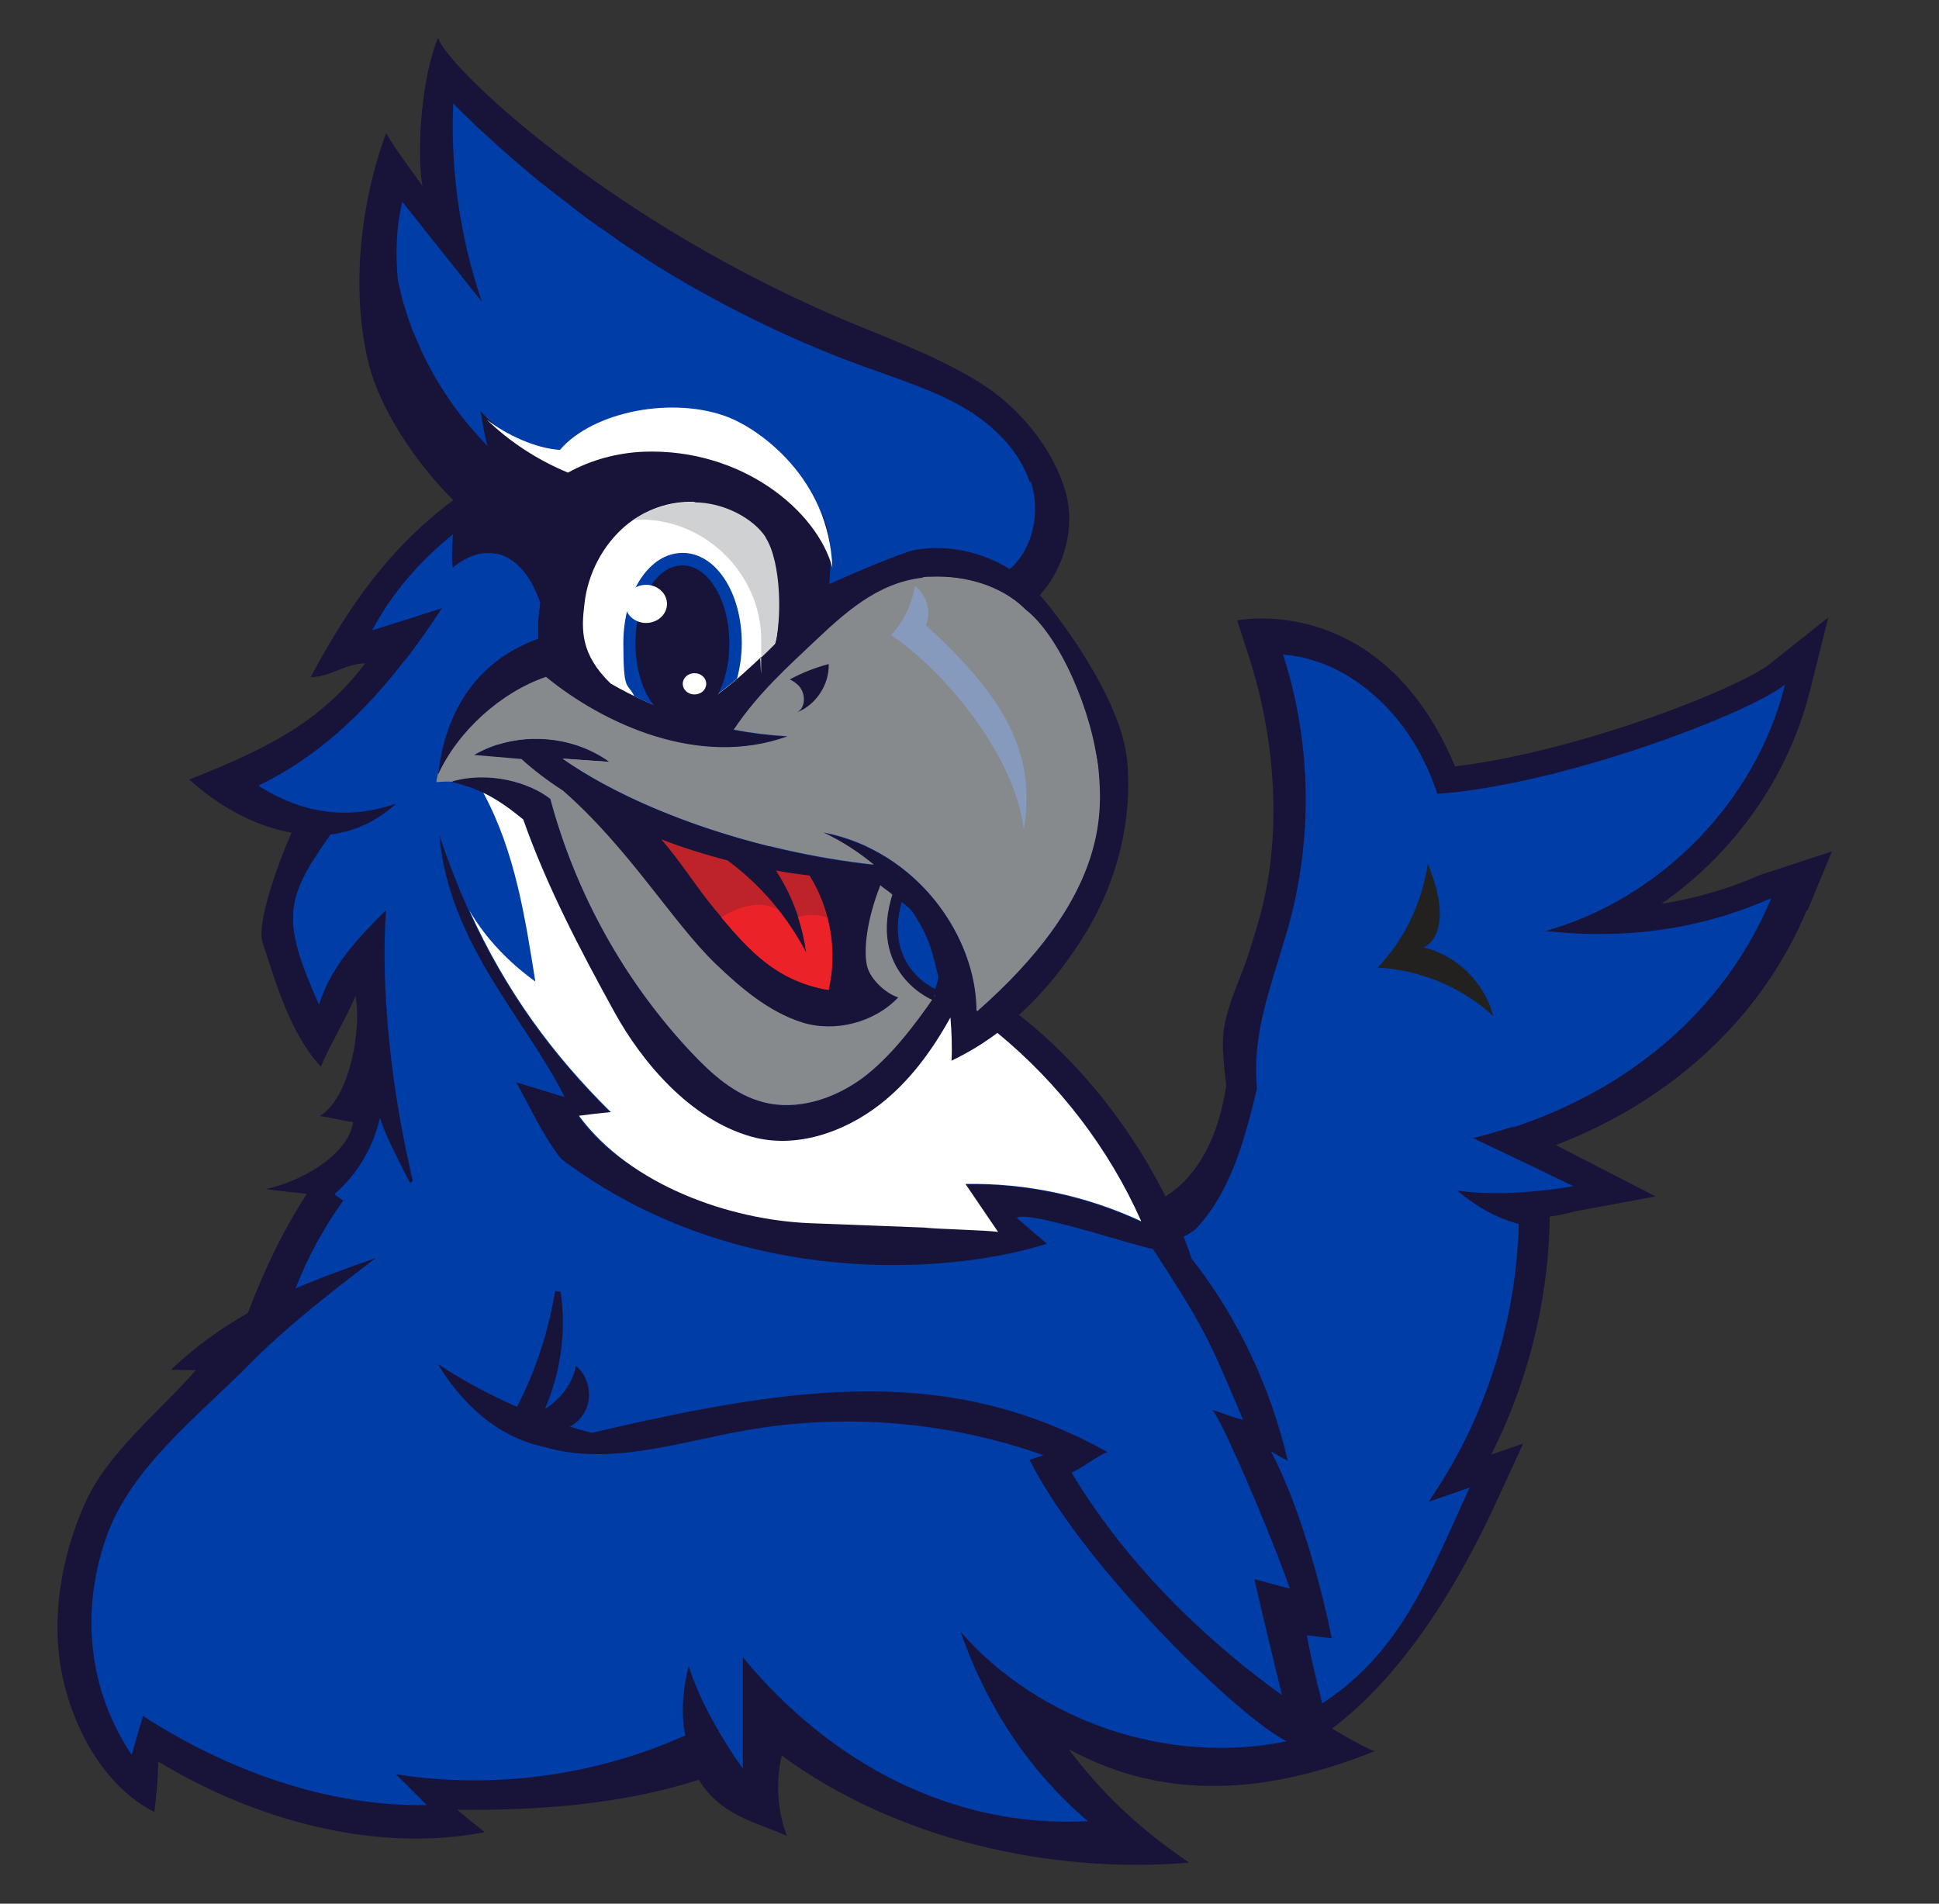
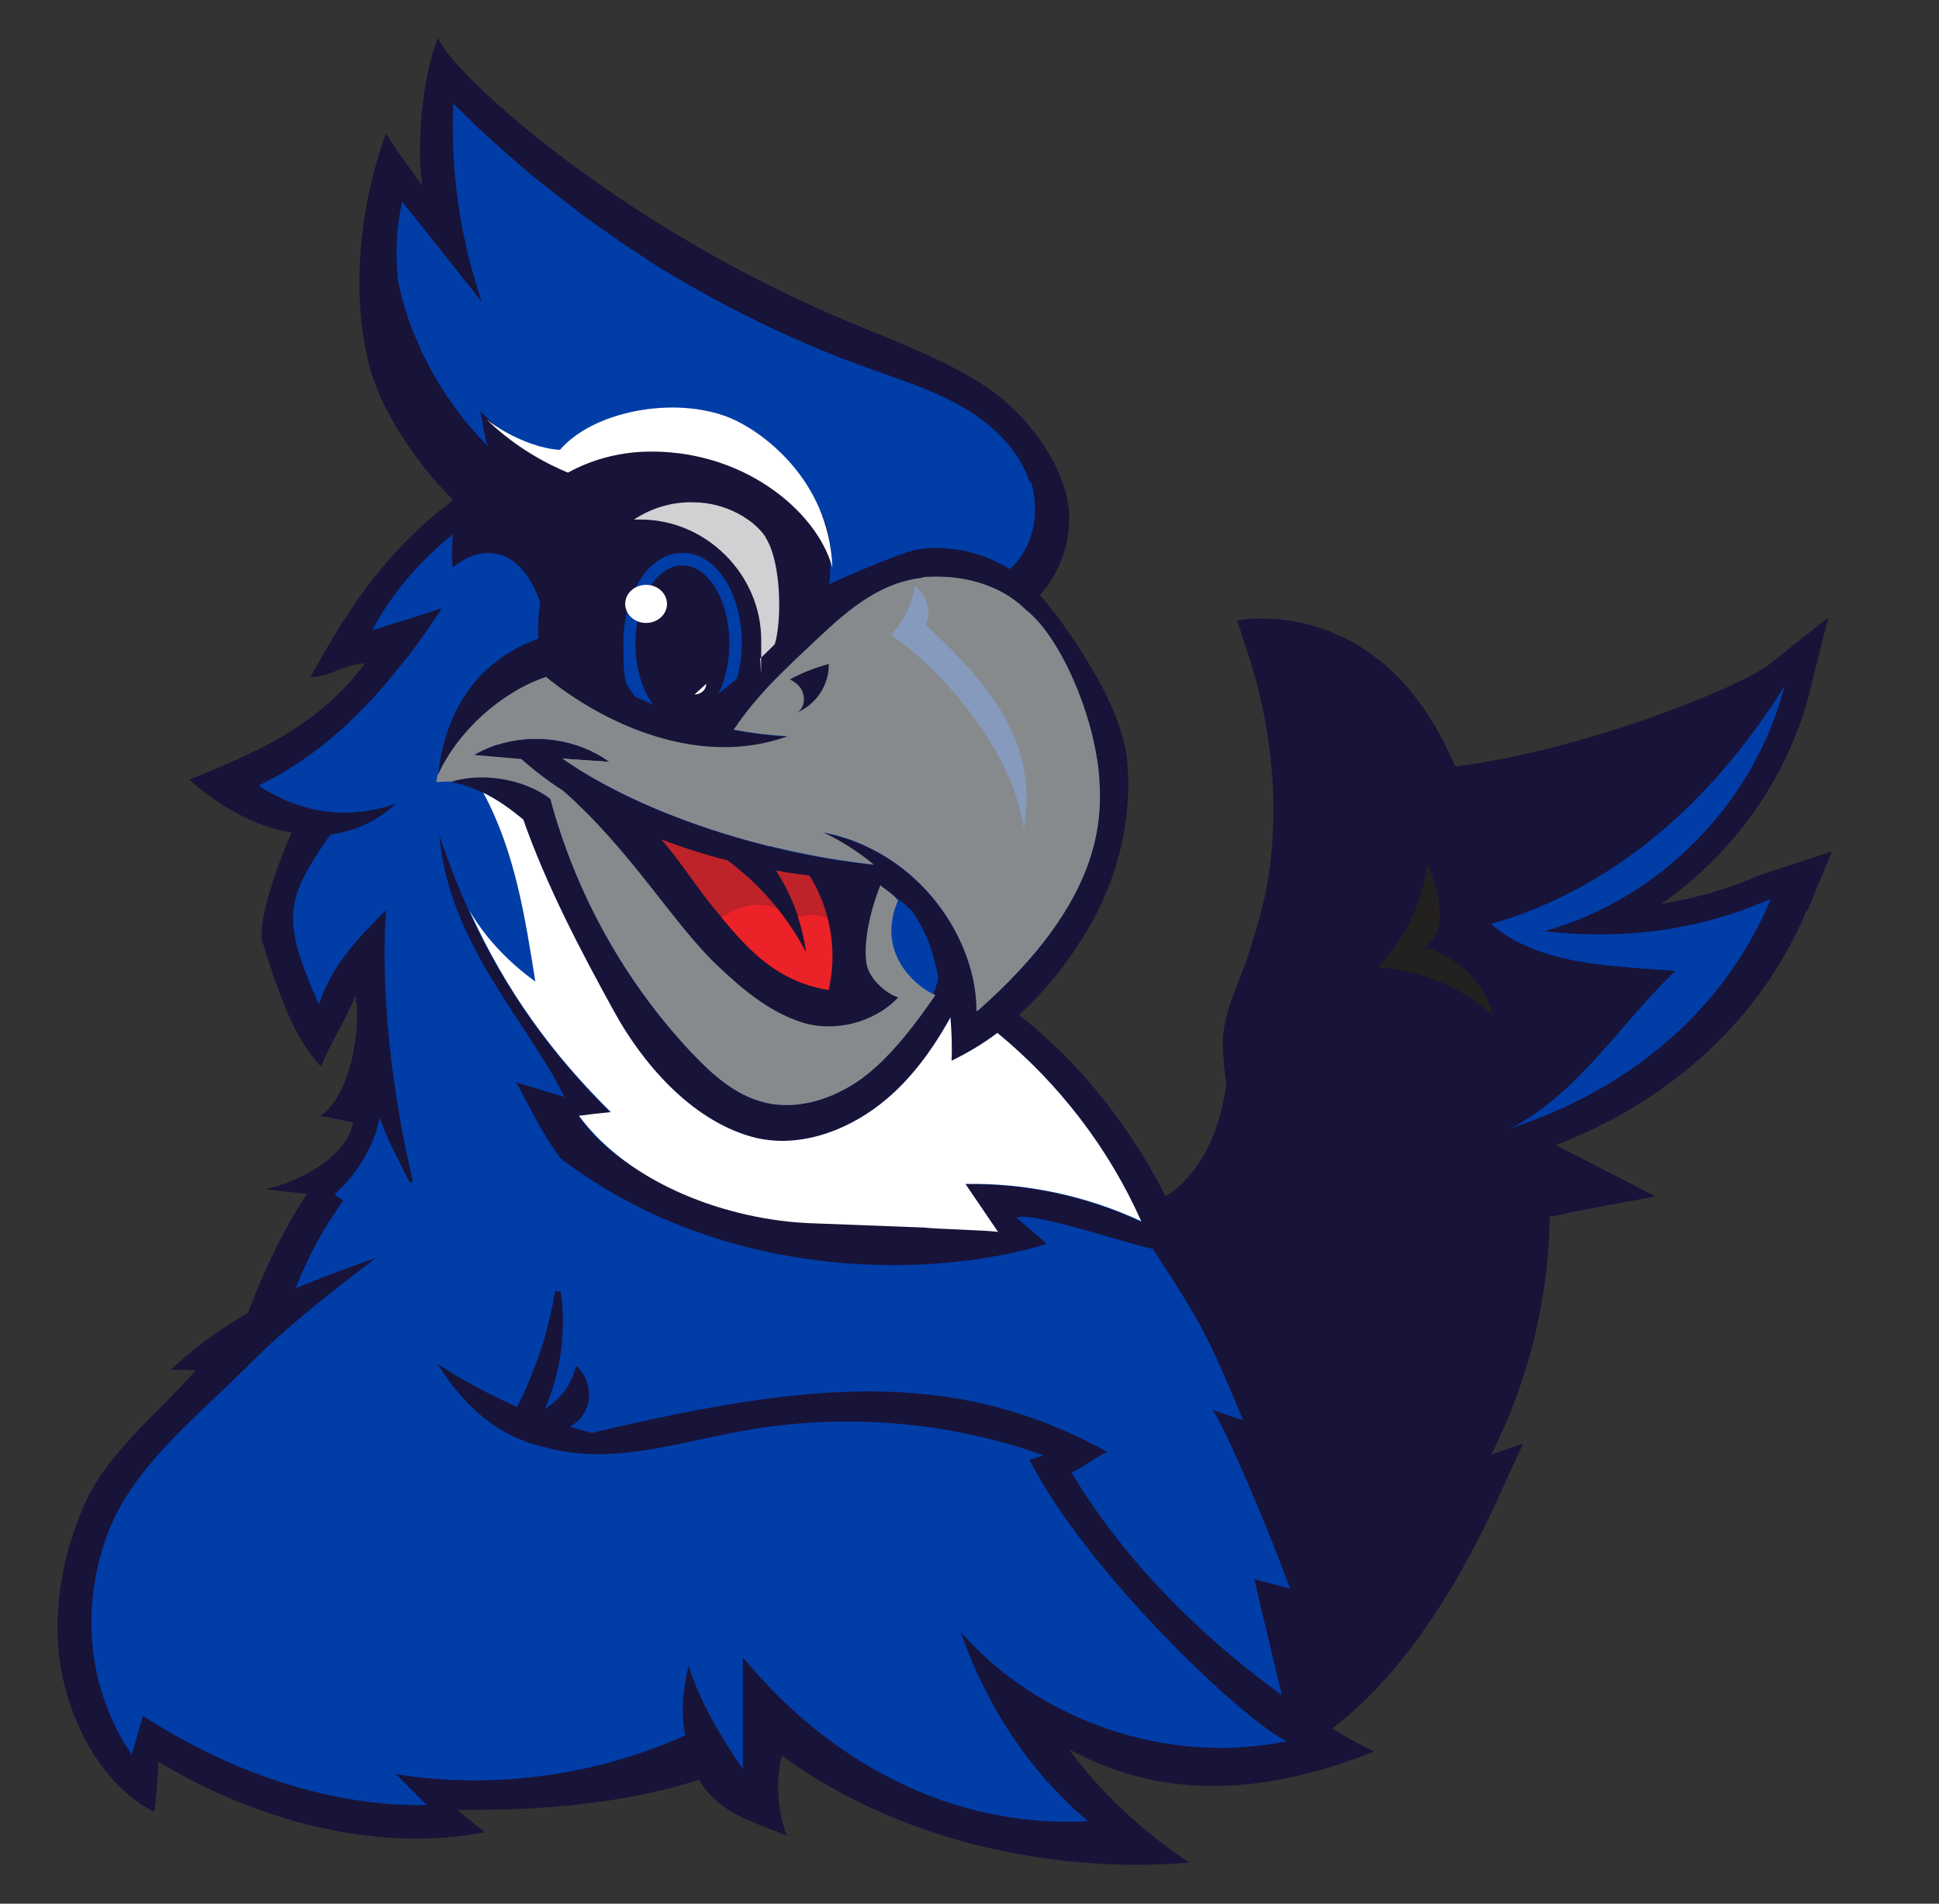
<svg xmlns="http://www.w3.org/2000/svg" id="Layer_1" viewBox="0 0 528.8 519.2">
  <rect x="0" y="0" width="528.8" height="519.2" fill="#333333" stroke="none" />
  <defs>
    <style>      .st0 {        fill: #2389b7;      }      .st1 {        fill: #eb2227;      }      .st2 {        fill: #232020;      }      .st3 {        fill: #869abd;      }      .st4 {        fill: #d0d1d2;      }      .st5 {        fill: #174799;      }      .st6 {        fill: #003da7;      }      .st7 {        fill: none;        stroke: #181338;        stroke-miterlimit: 10;        stroke-width: 3px;      }      .st8 {        fill: #fff;      }      .st9 {        fill: #181338;      }      .st10 {        fill: #bd2328;      }      .st11 {        fill: #878a8c;      }    </style>
  </defs>
  <path class="st9" d="M492.9,248.4l6.7-16.2-19.5,6.4c-8.6,3.8-17.6,6.4-27,7.9,19.8-13.8,34.6-34.5,40.5-58.1l5-20-16.1,12.8c-3.9,3.1-17.7,9.6-36.4,15.9-18,6.1-35.6,10.3-49.3,11.9-.7-1.8-1.6-3.6-2.4-5.3-20.6-42-57-34.5-57-34.5l3.2,9.9c7.1,21.9,9.1,47.5,3.3,69.7-1,3.7-2.1,7.3-3.3,11.1-2,6.4-5.5,13.1-6.7,20-1,5.7.1,11.1.5,16.3-4.5,29.5-22.4,32.6-22.4,32.6-2.5,3.3,7.9,8.5,5,9.4-3.6,1.2,26.6,48,27.9,51,2.3,5.3,14.4,80.2,14.4,80.2l.7,4.4c22.7-15.5,38.6-43.4,48.5-65.1l6.9-15-8.7,3c9.8-19.4,15.3-41,15.9-62.6v-2.3c3.5-.4,5.2-1.1,7.9-1.6l21-3.9-27.2-14c31.8-12.2,56.3-34.9,68.5-64.2Z" />
-   <path class="st6" d="M482.9,245c-18.7,8.3-39.3,11.4-61.5,8.9,31.5-8.8,57.5-35.4,65.4-67.2-10.2,8.1-61,27.4-94.8,29.8-1.1-3.3-2.4-6.5-4-9.6-7.4-14.8-21.6-27.1-38.1-28.4,7.5,23.2,8.2,48.6,2,72.2-2.7,10.2-6.6,20.2-8.4,30.6-.9,5.1-1.2,10.4-.7,15.6-3.3,13.5-6.8,27.1-15.8,37.3-3,4.1-12.6,4.7-9.3,8.4,49.2,54.3,27.2,132.6,45.5,132.5-2.7-2.5-1.9-6.7-4.7-9.2,23.3-14.2,30.9-35.4,42.3-60.2-3.7,1.3-7.5,2.6-11.2,3.9,15.3-22.2,23.9-48.8,24.6-75.8-5.2-1.3-10.8-4.1-16.8-9.1,9.8,1.5,22.8.4,31.7-1.2-8.1-3.9-19.3-9.3-27.4-13.1,36.1-8.8,66.7-31.2,81-65.5Z" />
  <path class="st6" d="M421.4,253.9c31.3-8.7,57.1-35.1,65.2-66.5-.2.2-.3.4-.5.6-19.1,30.3-45.6,54.3-79.5,64,13.3,11.4,33,11.4,50.3,12.8-14.9,14.2-26.4,33.4-44.9,42.9,31.7-10.3,58-31.6,71-62.6-18.7,8.3-39.3,11.4-61.5,8.9Z" />
  <g>
-     <path class="st5" d="M175.9,462.4c-27.8,7-61.6,13.8-86.2-1.8,2.1,3.9,4.6,7.5,7.4,11.2-20.1-7.1-43.9-19.1-51.6-40.5-2.3,3.5-4.4,7.1-5.6,11.2-3.2-30.3,13.4-55.7,34.5-76.2-2.1,1.9-4.1,3.8-6,5.8-14.3,14.5-32.6,28.3-39.3,47.6-7,20.1-4.8,41.4,7,59.1,1-3.5,2.1-7.1,3.1-10.6,22.9,14.8,50.2,24.8,77.4,24.3-2.8-2.8-5.6-5.6-8.4-8.4,26.6,4.2,54.4.4,78.9-10.6-1.1-5.2-.9-11.5.9-19,2.9,9.4,9.3,20.5,14.6,27.8-6.8-13.8-10.8-29-11.4-44.5-7.2,6.5-13.1,14.9-15.4,24.7Z" />
    <path class="st5" d="M148.6,364.7c-5.3,7-15.5,11.1-24.3,10.4,5.4,3.2,11,6.1,16.8,8.6,3.1-6.1,5.7-12.5,7.6-19.1Z" />
    <path class="st5" d="M157.2,372.5c3.5,3,4.6,8.4,2.4,12.5-.9,1.8-2.4,3.2-4.1,4.1,2,.6,4,1.2,6,1.7,35.2-8.3,63.9-13.2,90.6-10.6-26.4-7.5-55.8-7-81.6-.6,1.5-10.9-.1-21.6-4.4-31.3-1.4,6.3-4.2,11.9-8.4,17.4,2.1-9.8-.7-19.5-4.9-28.6.4,4.3.1,8.4-.3,12.5,2.2,11.6.9,23.9-3.8,34.7,4.2-2.6,7.5-6.9,8.5-11.8Z" />
    <path class="st5" d="M314.1,388.1c4,1.1,9.2,3.5,12.9,5.3,2.3,9.8,4.7,19.2,7.5,29-3.7-.9-7.4-1.8-11.3-1.8,1.8,2.9,3,6.1,4.7,8.8-7.8,0-14.7-2.5-20.7-6.6,14,17.1,29.7,30.4,42.5,39.6-2.5-10.5-5.3-21.9-7.5-31.6l9.7,2.6c-5.9-16.7-8-28.2-16.2-43-2-1.1-4-2.3-6-3.4,3.1.1,6.3.2,9.4.3-7.1-24.5-23.9-47-43.7-63.1.3,0,.6.1,1,.2-3.7-2.8-7.3-5.4-10.8-7.9,17.9,18.5,31.6,41.4,39,65.6-3.3,2.1-7.8,3.6-10.5,6Z" />
    <path class="st5" d="M292,415.9c4.9,19.1,15.5,37.2,30.3,49.7-25.1-6.3-50.9-18.1-66.3-39.1-3.5,18.1-3.5,38.4,3.5,55.8-16-2.9-30.6-9-44.2-16.9,22.3,20.7,50.6,33,81.6,31.3-15.6-13.3-27.3-30.5-34.7-51.6,21.6,24.6,56.8,36.4,88.9,29.8-10-4.8-40.1-32.7-59.2-59.1Z" />
    <path class="st0" d="M42,494.2s0,0,0,0h0s0,0,0,0Z" />
  </g>
  <path class="st2" d="M407.2,277c-2.3-9-9.9-16.4-18.9-18.6,5.2-2.8,4.9-10.3,3.4-16-.6-2.3-1.4-4.6-2.3-6.8-1.6,10.5-6.3,20.6-13.7,28.3,11.6.6,23,5.3,31.5,13.2Z" />
  <path class="st9" d="M374.8,477.6c-1.2-.4-5.9-2.7-12.7-6.9-2-8.3-4.4-17.2-5.7-24.7,2.3.3,4.5.5,6.8.8-3.2-15.7-9.2-37-16.6-51,1.5.9,3,1.8,4.6,2.6-4.7-20.1-13.7-39.2-26.2-55.1-8.7-25.6-26.5-50.5-47.1-66.5,7.4-6.7,13.5-14.6,18.4-22.7,8.4-13.9,12.6-30.6,11.1-46.6-1.6-17.6-20.3-41.4-23.8-45.2,6.8-7.5,9.8-18.9,6.9-28.5-3.4-11.5-12.3-22.3-22.3-28.8-10-6.5-23-11.6-34-16.1C166.8,61.4,121.3,17.7,119.5,10.3c-4.4,10.2-6,30.3-4.3,40.4-3.3-4.7-6.8-9.1-9.9-14.4-7.1,19.3-9.7,43.1-4.7,63.1,3,11.7,12,26,23,37-17.4,13.1-28.2,28.4-38.9,48.3,5.8-.2,9.1-3.6,14.9-3.8-11.8,15.6-26.1,23.1-48,31.7,7.4,6.7,17.4,12.7,27.9,14.5-4.6,10.6-9.4,25-7.9,29.9,3.8,11.6,7.6,24.9,15.9,33.9,2.3-5.6,7.2-13.7,9.5-19.4,0,.8.2,1.7.3,2.5.7,10-2.5,25.7-10.1,30.4,3,.3,6,1.3,9.1,1.6-1.3,9.2-14.7,16.4-23.8,18.3,3.6.5,7.4.9,11.2,1.3-6.6,10.1-11.8,21.1-16.1,32.5-7.2,4.1-14.3,9.1-21,15.5,2.3,0,4.5,0,6.8.1-10.1,11.6-24.3,22.6-30.4,36.7-6.2,14-9.1,30.6-6.2,45.6,2.9,15.1,11.6,31.3,25.3,38.2.4-3.2,1.2-10.7,1-13.8,26.2,15.9,59.1,25.1,89.1,19.3-2.5-2-5-4-7.5-6.1,21.8.2,44.8-1.4,65.9-8.2,5.9,10,16.9,12,24,15.3-2.6-6.9-3.1-14.6-1.4-21.9,30.9,22.7,72.9,32.4,111.1,29.2-13.2-9-23.3-18.3-32.9-31,26.8,14.7,55.1,12,83.5.6Z" />
  <path class="st6" d="M280.9,131.7c-2.9-8.9-10.1-15.9-18.2-20.6-8.1-4.7-17.1-7.5-25.9-10.7-18.2-6.5-35.7-14.9-52.4-24.7-.7-.4-1.3-.8-2-1.2-1.9-1.1-3.8-2.3-5.6-3.5-.6-.4-1.2-.8-1.8-1.2-1.8-1.2-3.6-2.3-5.3-3.5-.5-.3-1-.6-1.4-1-1.7-1.2-3.4-2.4-5.2-3.6-.5-.4-1-.7-1.5-1.1-1.9-1.3-3.7-2.7-5.5-4.1-.5-.4-1-.8-1.5-1.2-1.9-1.4-3.7-2.9-5.6-4.3-.3-.3-.7-.6-1-.8-1.8-1.4-3.5-2.9-5.2-4.3-.3-.2-.5-.5-.8-.7-1.9-1.6-3.7-3.2-5.5-4.8-.4-.3-.8-.7-1.1-1-1.8-1.6-3.6-3.3-5.4-4.9-.3-.3-.6-.6-.9-.9-1.8-1.8-3.7-3.5-5.5-5.4-.8,18.3,1.9,36.8,7.8,54.1-7.2-9.1-14.5-18.2-21.7-27.3-1.6,6.7-1.9,13.9-1.2,21.4.3,1.2.5,2.4.8,3.5.1.4.2.8.3,1.3.2.7.4,1.4.6,2.1.2.5.3,1,.5,1.5.2.6.4,1.1.5,1.7.2.6.4,1.1.6,1.6.2.5.3,1,.5,1.4.2.6.4,1.2.7,1.7.2.4.3.8.5,1.2.3.6.5,1.2.8,1.8.1.3.3.6.4,1,.3.7.6,1.3.9,1.9.1.2.2.4.3.6,4.7,9.5,10.6,17.3,17.1,24-1-3.2-1.5-7.4-2-9.6,6.7,7.1,15,12.6,24,16.3,6.3-3.5,13.5-5.6,20.6-5.7,17.9-.2,33,5.2,42.2,10.6,11.2,6.5,8.4,22.5,8.4,26,3.3-1.6,19.6-8.6,23.3-9.3,8.9-1.6,18.2.5,25.9,5.2,6.5-5.7,8.4-15.7,5.7-24Z" />
  <path class="st6" d="M311.2,333c-8.8-19.8-22.4-37.5-39.2-51.3-3.8,2.9-8,5.4-12.5,7.6.2-4.1,0-8-.3-11.8-5,9-11.1,17.4-19.2,23.7-9.9,7.7-23.1,12.2-35.1,8.8-16.7-4.7-29.8-20.3-37.3-33.9-9.3-16.9-18.5-34.4-24.9-52.6-4.9-4-10.2-8.1-19.7-10.3,9.9-3,21.2,0,27.1,4.7,6.9,25.8,20.3,49.9,38.6,69.3,5.5,5.8,11.7,11.4,19.5,13.4,9.2,2.4,19.2-.9,26.9-6.5,7.7-5.7,13.4-13.5,18.8-21.3.8-2.2,2.2-5.4,1.9-6.8-1.9-8.4-3.1-11.4-6.9-17.3-1.7-2.2-8-6.3-8.9-7.2-.1,9.9,2.3,30,4.9,30.6-6.5,6.9-17.4,9.7-26.4,6.8-9-2.9-16.5-9.3-23.3-15.8-11.8-11.3-23.7-31.6-41.8-47.4-4.2-2.7-8-5.6-11.3-8.6-4.3-.4-8.6-.7-12.9-1.1,11.3-6.6,26.5-5.8,37.1,1.9-4.3-.3-8.5-.6-12.8-.9,19.7,13.9,52.4,25.4,84.7,28.9-4.1-3.4-8.7-6.4-13.8-8.8,26,5,41.9,28.6,42,48.8,34.8-30.6,34.3-53,33.1-65.8-1.4-15.3-10.7-36.9-20-43.8,0,0,0,0,0,0,0,0,0-.1-.1-.2-6.4-6.2-16.1-9-25.5-8.6-12.8.5-22,8.3-31.3,17.1-7.9,7.5-15.8,14.5-22.5,24.5,4.7.9,9.6,1.5,14.7,1.8-24.2,8.8-50.4-3.5-65.9-16.2-12.3,4.2-24,14.8-29.4,26.6,2.4-21.4,14.1-32.4,27.3-37.1-.2-3.3,0-6.6.5-9.8-5.4-15.4-15.9-16.3-23.8-9.6-.4-2-.2-5.4,0-9-8.9,7.2-16.4,15.7-22,26.1,6.3-2,12.6-4,19-6-13.1,20-28.4,38.1-49.9,48.5,12,7.5,24.1,9.3,37.4,4.8-5.6,5.1-11.7,7.6-17.9,8.4-12.5,17.9-13.4,23.2-3.1,46.4,3.2-10.3,10.6-18.2,18.3-25.8-1.6,20.6,1.3,50,7.9,76.4-4.1-6.1-7.2-12.7-9.5-19.4-1.8,8-6.2,15.4-12.3,20.7,14.2,10.3,31.5,16.4,49,17.1-3.8,1.5-7.8,2.5-11.9,3.1,21.1,8.6,62.9,11.2,78.4,1.3-15.5-.7-31.5-11.9-43.8-21.4s-15.8-19.1-22.3-30.8c4.7,1.4,8.5,2.6,13.2,4-10.5-21.1-31.6-41.8-34.2-71.5,10.8,32.5,26.3,55.6,46.7,75.8-2.9.3-5.8.6-8.7,1,22.4,31.1,78.5,28.6,78.5,28.6,3,.4,31.5,1.5,34.4,2-.9-1.4-5.7-9.3-7.6-12.1,16.5-.3,33,3.2,48,10.2Z" />
  <path class="st6" d="M280.9,398.1c1.2-.4,2.5-.8,3.7-1.2-26.1-9.3-54.6-11.6-81.8-6.7-17.9,3.2-36.3,9.5-53.7,4.6-5-1-9.8-3-14-5.8-6.5-4.4-11.6-10.3-15.7-17,6.8,4.5,14.1,8.4,21.6,11.7,5.1-9.9,8.6-20.6,10.4-31.6.5,0,1,.2,1.5.2,1.6,10.8,0,22-4.3,32,4.2-2.6,7.5-6.9,8.5-11.8,3.5,3,4.6,8.4,2.4,12.5-.9,1.8-2.4,3.2-4.1,4.1,2,.6,4,1.2,6,1.7,58-13.7,98.3-18.2,140.6,5.2-2.6,1-7.2,4.6-9.8,5.6,16.5,27.5,39.7,48,57.4,60.7-2.5-10.5-5.3-21.9-7.5-31.6l9.7,2.6c-5.9-16.7-19.3-47.7-21.3-48.8,3.4,1,5.5,2.1,8.5,2.7-9.7-23.1-11-25.7-24.6-46.6-4.1-.5-34.5-10.8-37.1-8.4l8.2,7c-30.6,9.8-104,13.7-153.2-42.5,0,0,0,0,0,0-1.2.5-14.5,20-20.5,26.1-1.8-4-6.8-13.2-8-17.3,0-.2-.1-.4-.2-.6-1.8,8-6.2,15.4-12.3,20.7.8.6,1.6,1.1,2.4,1.7-5.1,7.1-9.6,15.1-13.1,24.1,7.2-3.1,14.5-5.7,21.9-8.3-14.5,11-25.3,19.7-34.3,28.8-14.3,14.5-32.6,28.3-39.3,47.6-7,20.1-4.8,41.4,7,59.1,1-3.5,2.1-7.1,3.1-10.6,22.9,14.8,50.2,24.8,77.4,24.3-2.8-2.8-5.6-5.6-8.4-8.4,26.6,4.2,54.4.4,78.9-10.6-1.1-5.2-.9-11.5.9-19,2.9,9.5,9.5,20.7,14.8,28.1,0-9,0-21.4,0-30.4,23.6,28.7,57,46.7,94.1,44.7-15.6-13.3-27.3-30.5-34.7-51.6,21.6,24.6,56.8,36.4,88.9,29.8-12.3-6-55.1-46.9-70.2-76.9Z" />
-   <path class="st6" d="M88,261.3c-.4-.8-.8-1.6-1.2-2.4-.8.7-1.5,1.5-2.1,2.4.7-.9,1.4-1.7,2.1-2.4-3.2-7.4-3.9-16.2-1.6-24-7.6,12.5-6.9,19.3,1.8,38.9,2.8-9.1,9-16.3,15.7-23.2-5.7,1.9-11.6,4.1-15.9,8.3.4.8.7,1.6,1.2,2.4Z" />
  <path class="st0" d="M105.2,249.8s0,0,0,0c0,0,.1,0,.2,0h-.1Z" />
  <path class="st6" d="M86.7,214.6c-.4.4-.8.8-1.2,1.3.4-.4.8-.8,1.2-1.3-1-.4-1.9-.7-2.8-1.2.9.5,1.9.9,2.8,1.2,9.4-10,20-21.2,23.8-34.7-10.9,14.2-23.6,26.4-39.9,34.3,11.5,7.2,23.1,9.1,35.9,5.2,1-.7,1.9-1.4,3-1.9-7.3-.7-15.3-.2-22.8-2.9Z" />
  <path class="st6" d="M141.4,164.7c.9-.6,1.8-1.1,2.8-1.6-1,.5-1.9,1.1-2.8,1.6.2,1.7.3,3.4.3,5l-.8-.8.8.8c0-1.6,0-3.3-.3-5-10.8,7-17.6,19.7-18.6,32.6,4.9-12.5,14-19.6,24-23.2-.2-3.3,0-6.6.5-9.8-2.9-8.3-7.3-12.4-12-13.3,3.7,3.2,5.5,8.6,6.1,13.7Z" />
  <path class="st6" d="M108.7,168c.2-.5.5-1,.7-1.4-.8-.1-1.6-.2-2.3-.2.7,0,1.5,0,2.3.2,3.8-7.5,9.6-13.9,14.2-20.8,0,0,0,0,0-.1-8.9,7.2-16.4,15.7-22,26.1,4.4-1.4,8.7-2.7,13.1-4.1-1.7-.3-3.6-.8-5.3-1.1-.2.5-.5,1-.7,1.4Z" />
  <path class="st8" d="M311.2,333c-8.8-19.8-22.4-37.5-39.2-51.3-3.8,2.9-8,5.4-12.5,7.6.2-4.1,0-8-.3-11.8-5,9-11.1,17.4-19.2,23.7-9.9,7.7-23.1,12.2-35.1,8.8-16.7-4.7-29.8-20.3-37.3-33.9-9.3-16.9-18.5-34.4-24.9-52.6-3.1-2.5-6.4-5.1-10.9-7.3,8.7,16.1,11.4,34,14.2,51.5-7.2-5.2-13.5-11.7-18-19.4,10,22.1,22.8,39.4,38.6,55-2.9.3-5.8.6-8.7,1,14,19,41.1,28.4,62.9,29.3,0,0,31.3,1.2,31.3,1.2,3,.4,17.2.7,20.1,1.2-1.9-2.8-7-10.3-8.9-13.1,16.5-.3,33,3.2,48,10.2Z" />
  <path class="st11" d="M123.4,213.1c9.8-2.8,20.9.2,26.7,4.8,6.9,25.8,20.3,49.9,38.6,69.3,5.5,5.8,11.7,11.4,19.5,13.4,9.2,2.4,19.2-.9,26.9-6.5,7.7-5.7,14.6-14.8,20-22.7-5.8-2.5-16.2-11.8-10.2-25.8-1.7-2.2-3.9-3.2-4.8-4.2-3.7,9.4-4.6,17.5-3.7,21.8s6,8.2,8.6,8.8c-6.5,6.9-17.4,9.7-26.4,6.8-9-2.9-16.5-9.3-23.3-15.8-11.8-11.3-23.7-31.6-41.8-47.4-4.2-2.7-8-5.6-11.3-8.6-4.3-.4-8.6-.7-12.9-1.1,11.3-6.6,26.5-5.8,37.1,1.9-4.3-.3-8.5-.6-12.8-.9,19.7,13.9,52.4,25.4,84.7,28.9-4.1-3.4-8.7-6.4-13.8-8.8,26,5,41.9,28.6,42,48.8,34.8-30.6,34.3-53,33.1-65.8-1.4-15.3-19-42.8-20-43.8,0,0-.1,0-.2-.2-6.4-6.2-16.1-9-25.5-8.6-12.8.5-22,8.3-31.3,17.1-7.9,7.5-15.8,14.5-22.5,24.5,4.7.9,9.6,1.5,14.7,1.8-24.2,8.8-50.4-3.5-65.9-16.2-12.3,4.2-24,14.8-29.4,26.6,0-.2,0-.4,0-.5-.2.9-.4,1.7-.5,2.6,1.5-.1,2.9-.2,4.4-.1Z" />
  <g>
    <path class="st11" d="M210,230.7c-13.4-4.5-26.1-11.1-36.6-20.5,1.5.1,3.1.3,4.6-.1-14.9-15.9-34-15.9-42.4-7,10.2-3.2,21.9-1.6,30.6,4.7-4.3-.3-8.5-.6-12.8-.9,14,9.8,34.4,18.4,56.5,23.9Z" />
    <path class="st11" d="M299.5,209.9c-1.4-15.3-10.5-36.7-20-43.8,0,0-.1,0-.2-.2-6.4-6.2-16.1-9-25.5-8.6-.8,0-1.5,0-2.3.2,3.4,1.9,6.3,5.3,6.2,9.3,23.7,14.7,34.6,45.3,25.3,72.3-2.8,7.1-6.3,13.6-12,19-7.2-13.3-19.4-23.8-34.7-27.3,18.8,8.8,30,28,30,44.9,34.8-30.6,34.3-53,33.1-65.8Z" />
  </g>
-   <path class="st8" d="M192.8,138.5c-1.1-.6-2.3-1.1-3.5-1.6-6.7-.3-13.4,2.1-18.6,6.4-6.3,5.3-10.4,13.2-11.3,21.3-.9,7.2-1.1,13.8,7.1,21.8,6,3.5,12.7,6.5,19.8,8.8,9.5-4.7,17.4-12.2,25.1-19.7,1.9-6.1,0-18.9-6.4-24.9-4.1-4-7.8-8.5-12.1-12.2Z" />
  <path class="st4" d="M208.8,146.5c-3.1-4.8-11-9.5-19.6-9.5-5.7-.2-11.5,1.5-16.3,4.7.6,0,1.2,0,1.8,0,17.9,0,32.9,15,32.9,32.9s-.1,3.4-.4,5.1c1.4-1.3,2.8-2.7,4.1-4,1.9-6.1,1.9-22.2-2.5-29.1Z" />
  <path class="st10" d="M198.2,234.6c-6.2-1.6-12.2-3.5-17.9-5.7,5.4,6.1,9.6,13.1,14.8,19.3,8.2,9.7,15.7,19.2,30.9,21.8,2.5-10.5.5-22-5.2-31.2-3.1-.4-6.2-.8-9.2-1.4.2.3.4.5.5.8,4.1,6.5,6.8,14,7.8,21.6-5.2-10-12.7-18.7-21.7-25.3Z" />
  <path class="st1" d="M217.6,250.1c1.1,3.2,1.8,6.5,2.3,9.9-2.2-4.2-4.8-8.2-7.7-11.9-4.8-2.7-10.6-1-15.5,2.1,7.6,9,15.1,17.4,29.2,19.8,1.5-6.5,1.4-13.3-.3-19.7-2.4-1-5.3-1-8-.2Z" />
  <path class="st6" d="M186.1,150.8c-9,0-16.1,10.8-16.1,24.6s1.1,10.5,3,14.5c4.2,2,8.6,3.8,13.2,5.3,5.4-2.6,10.2-6.2,14.8-10.1.8-3,1.3-6.3,1.3-9.7,0-13.8-7.1-24.6-16.1-24.6Z" />
  <ellipse class="st9" cx="186.1" cy="175.5" rx="12.8" ry="21.3" />
  <path class="st9" d="M194.8,170.4c-.7,4-3.7,7.6-9,7.6s-7.4-2.6-8.6-5.9c-.1,1.1-.2,2.2-.2,3.4,0,8.5,4.1,15.3,9.2,15.3s9.2-6.9,9.2-15.3-.2-3.5-.5-5Z" />
  <ellipse class="st8" cx="176.2" cy="164.7" rx="5.7" ry="5.2" />
-   <path class="st8" d="M192.6,186.5c0,1.6-1.4,2.9-3.2,2.9s-3.2-1.3-3.2-2.9,1.4-2.9,3.2-2.9,3.2,1.3,3.2,2.9Z" />
+   <path class="st8" d="M192.6,186.5c0,1.6-1.4,2.9-3.2,2.9Z" />
  <path class="st3" d="M252.5,170.5c1.6-3.7.2-8.3-3-10.7-.8,5-3.1,9.8-6.5,13.4,14.7,9.9,34,33.1,36.2,53.2,3.6-21.3-5.6-36.6-26.7-55.9Z" />
  <path class="st9" d="M215.4,185.3c.9.4,1.7,1,2.4,1.7,2,2.1,2,6.1-.5,7.3,5.2-2,8.9-7.6,8.7-13.2-3.7,1-7.3,2.4-10.6,4.2Z" />
  <path class="st8" d="M198.9,113.9c-15-6-37.1-1.8-46.2,8.8-6.6-.4-14.6-4.1-20-8.3,6.4,6.2,14,11.1,22.2,14.5,6.3-3.5,13.5-5.4,20.6-5.7,26.8-1,47.3,16.1,51.5,31.6-.9-24.5-19.9-37.6-28.1-40.9Z" />
-   <path class="st7" d="M245,243.8c-6.9,20.8,10,27.6,10,27.6" />
</svg>